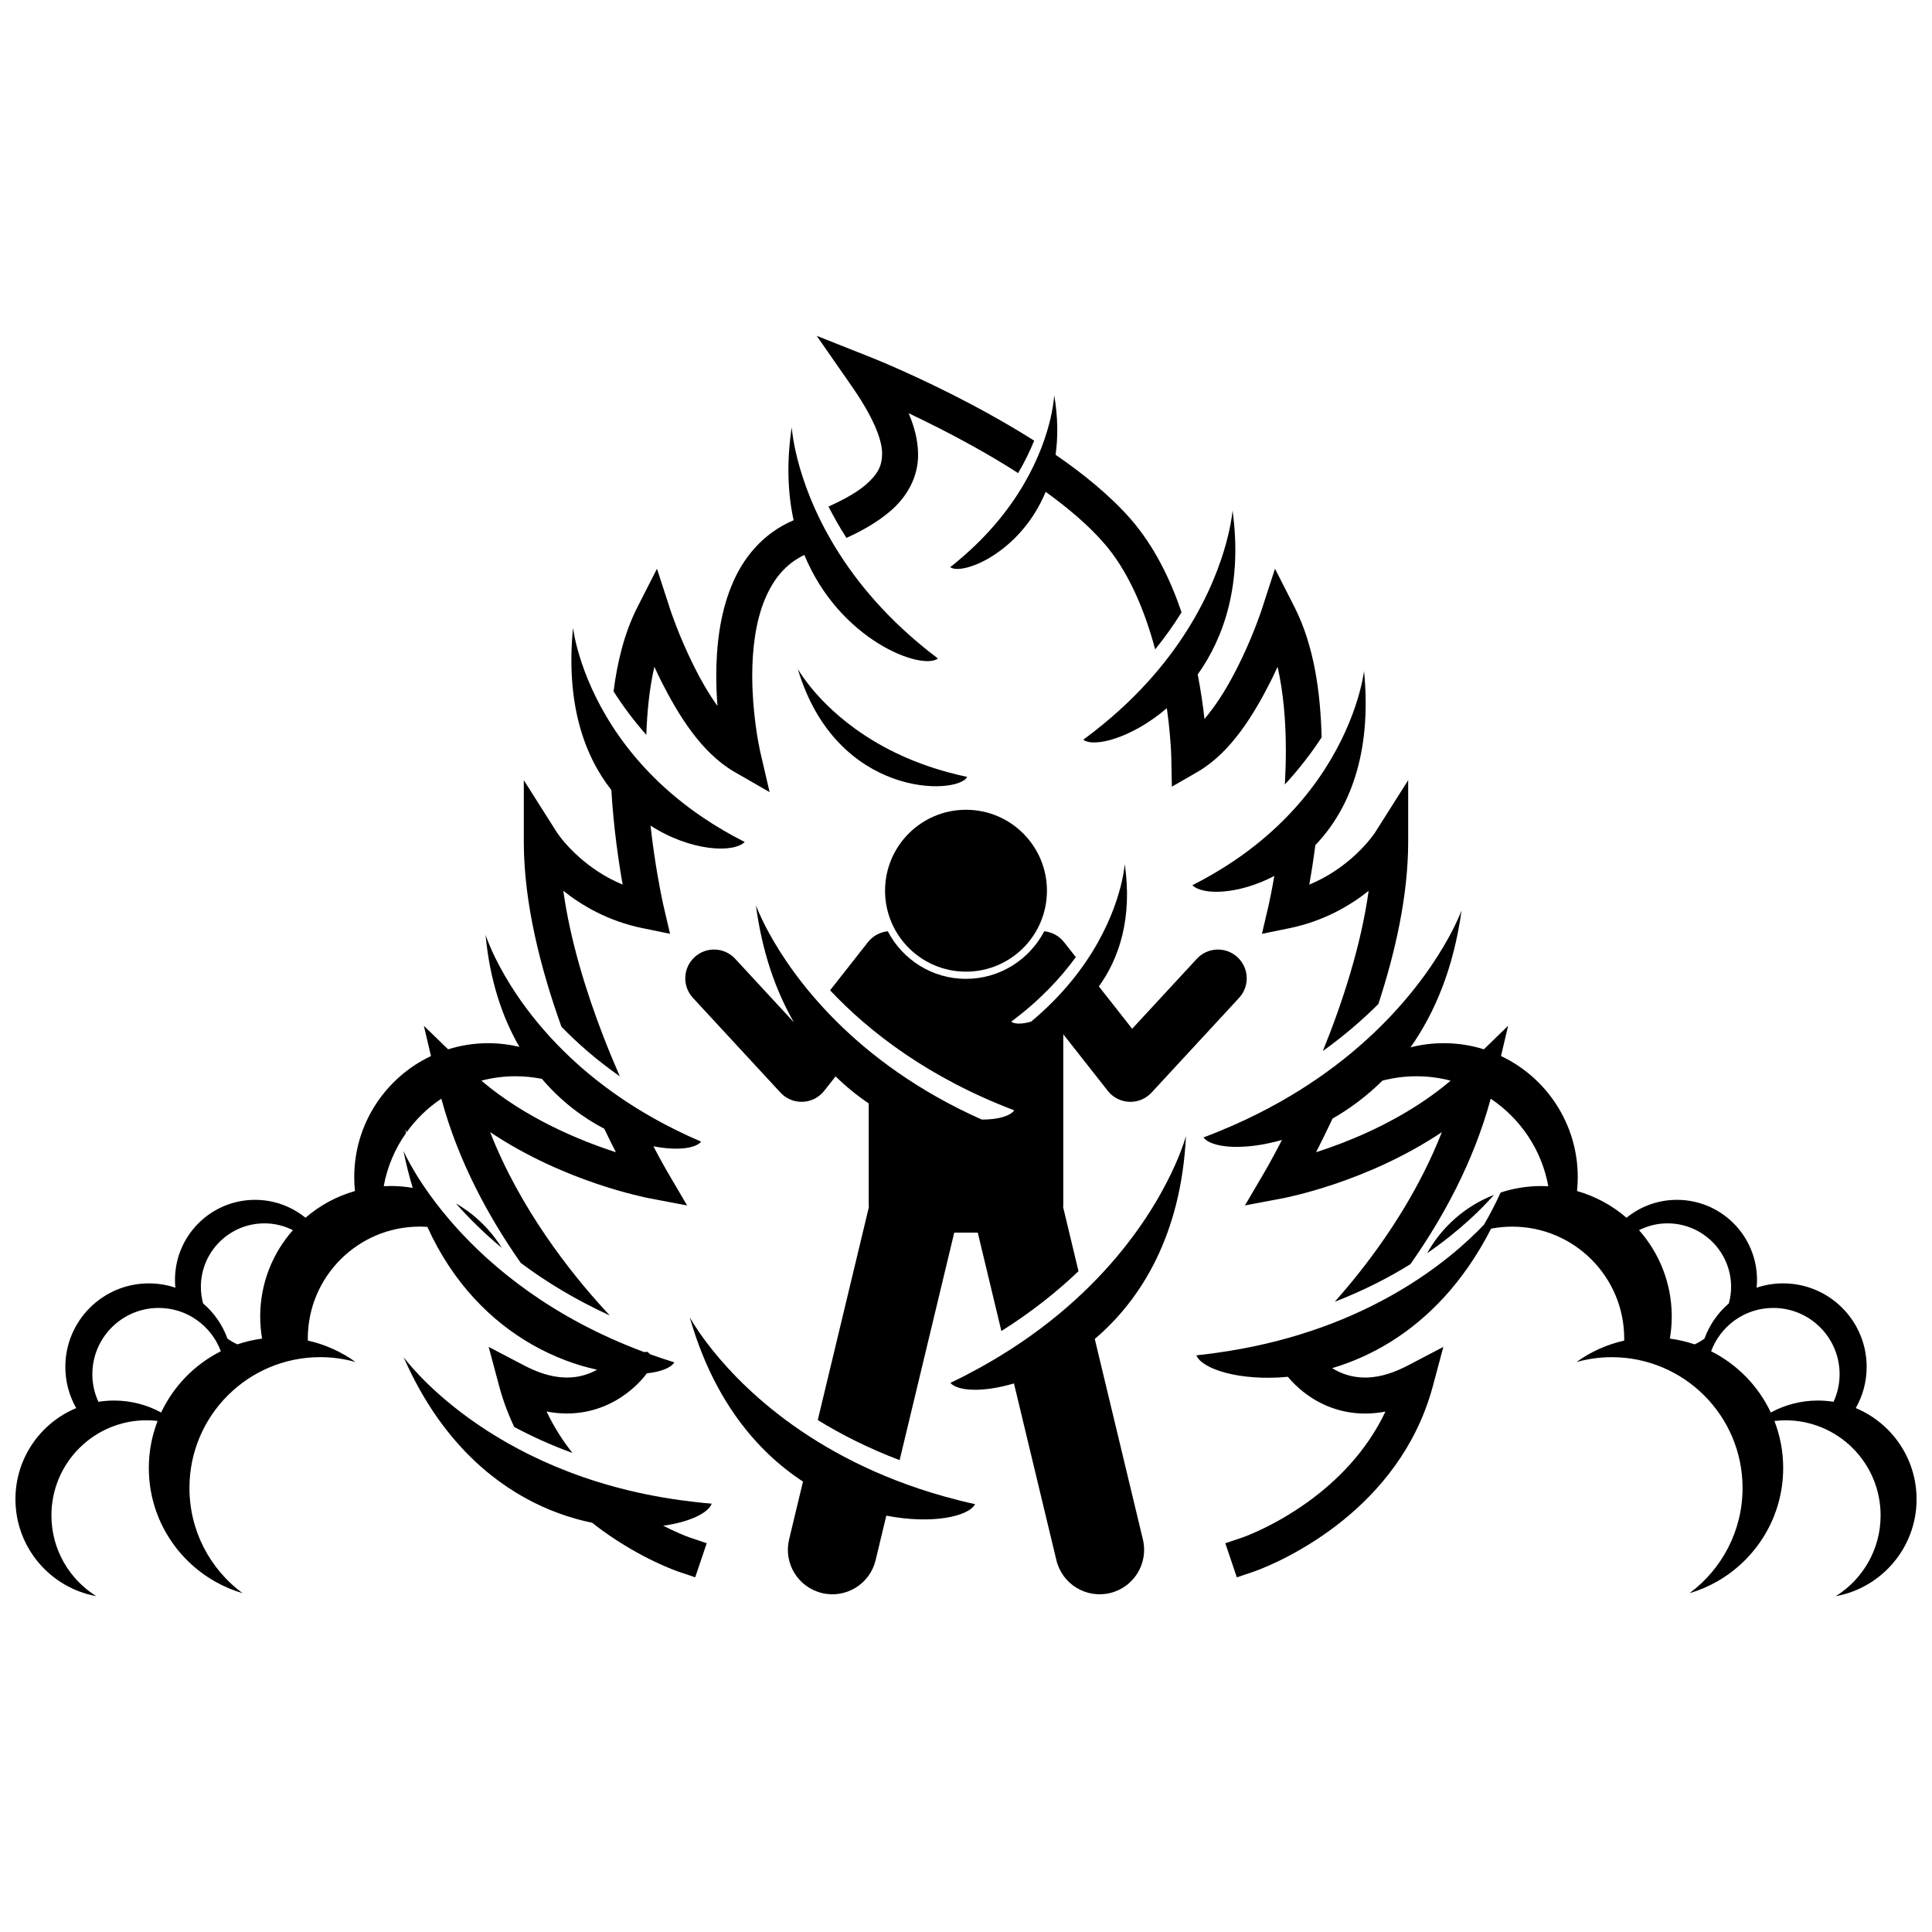
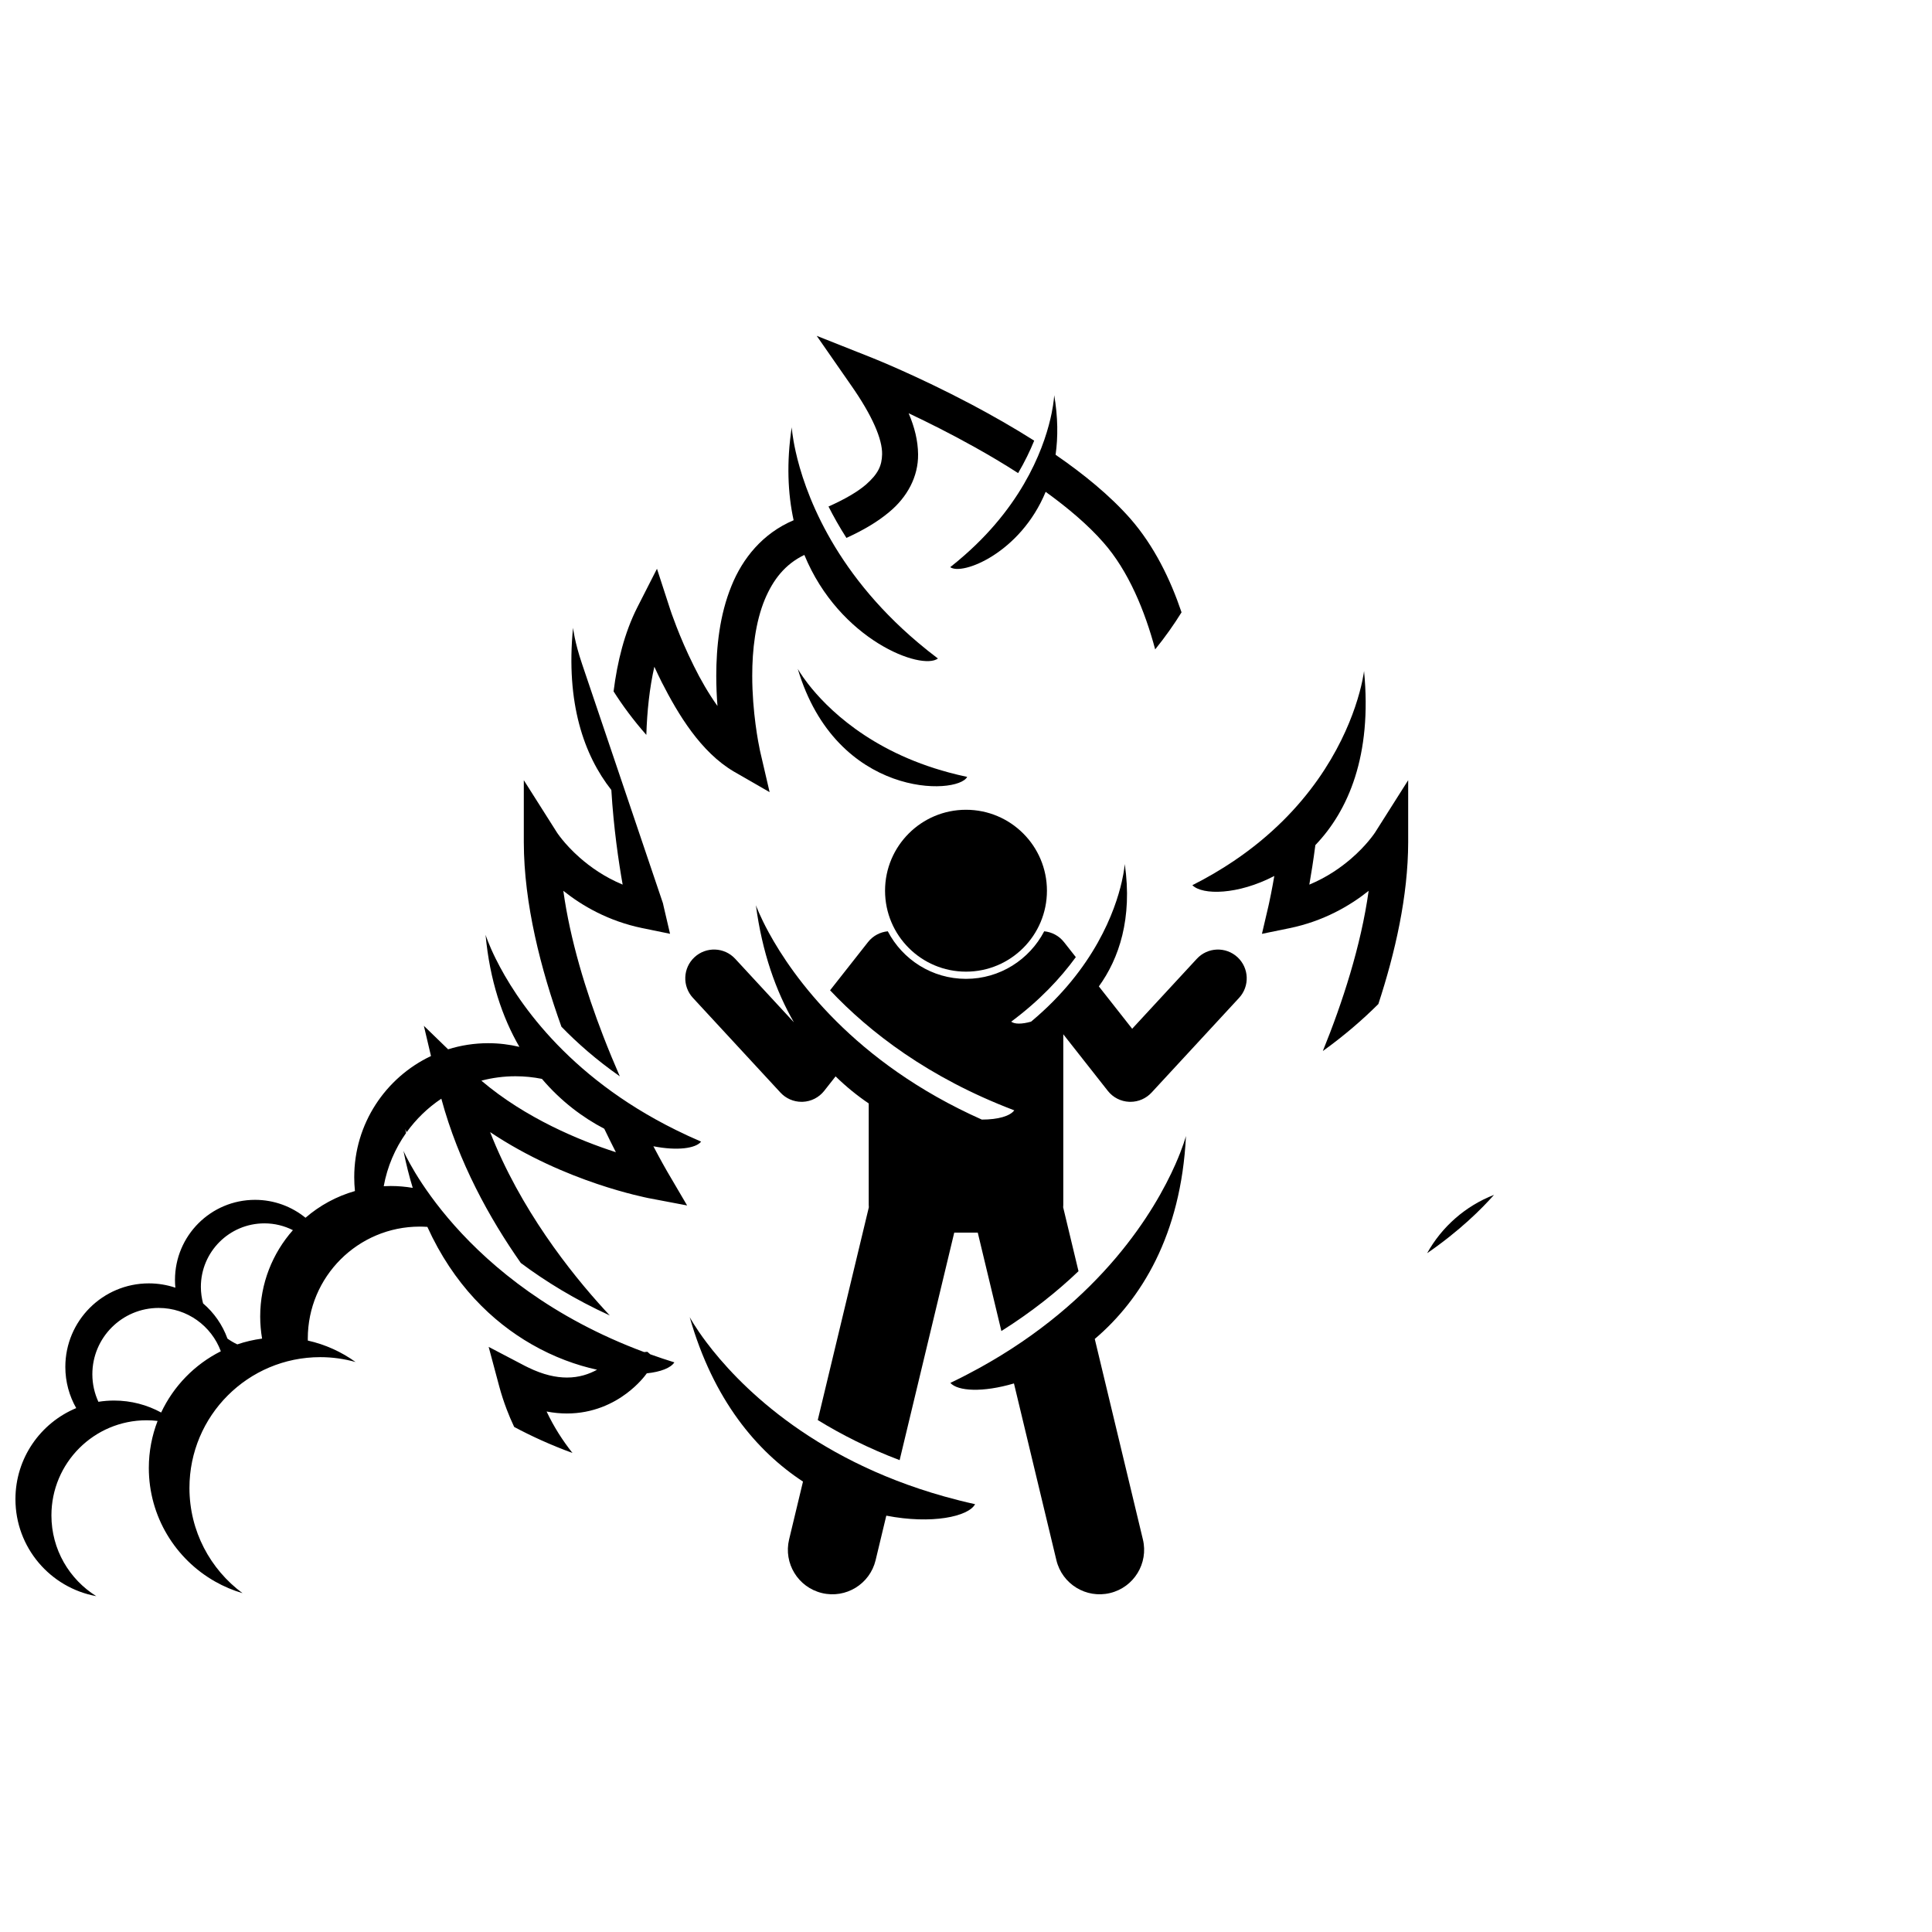
<svg xmlns="http://www.w3.org/2000/svg" width="800px" height="800px" version="1.1" viewBox="144 144 512 512">
  <defs>
    <clipPath id="b">
      <path d="m461 385h190.9v183h-190.9z" />
    </clipPath>
    <clipPath id="a">
      <path d="m148.09 391h181.91v176h-181.91z" />
    </clipPath>
  </defs>
-   <path d="m276.98 474.71c-3.012-4.867-7.199-8.926-12.164-11.789 3.316 3.75 7.344 7.766 12.164 11.789z" />
  <g clip-path="url(#b)">
-     <path d="m635.8 517.16c1.832-3.223 2.883-6.945 2.883-10.918 0-12.227-9.91-22.137-22.141-22.137-2.453 0-4.812 0.406-7.019 1.145 0.066-0.68 0.102-1.367 0.102-2.066 0-11.715-9.5-21.215-21.215-21.215-5.07 0-9.723 1.781-13.371 4.746-3.75-3.238-8.207-5.688-13.105-7.082 0.121-1.203 0.188-2.426 0.188-3.664 0-14.184-8.316-26.422-20.34-32.113l1.887-8.016-6.426 6.234c-3.359-1.055-6.93-1.621-10.633-1.621-3.039 0-5.988 0.383-8.805 1.102 6.418-9.109 11.43-20.996 13.523-36.297 0 0-1.004 2.809-3.488 7.32-6.41 11.617-22.68 34.508-57.055 49.652-2.519 1.109-5.129 2.18-7.848 3.199 2.031 2.754 10.465 3.602 20.793 0.676-0.023 0.051-0.055 0.105-0.078 0.152-1.34 2.59-2.453 4.644-3.231 6.039-0.773 1.398-1.191 2.106-1.191 2.109l-5.309 9.047 10.098-1.91 0.211-0.039c0.32-0.117 21.801-4.055 41.871-17.465-5.707 14.566-14.078 27.324-21.789 37.078-2.289 2.902-4.512 5.519-6.59 7.859 7.731-2.992 14.387-6.438 20.039-9.949 8.379-11.898 16.688-26.828 21.289-43.855 7.863 5.242 13.516 13.535 15.266 23.191-0.617-0.031-1.242-0.051-1.867-0.051-3.762 0-7.379 0.609-10.766 1.719-1.387 3.031-2.859 5.875-4.414 8.523-9.141 9.598-30.711 27.605-67.855 33.508-2.711 0.43-5.484 0.816-8.363 1.109 1.426 3.594 11.379 6.91 24.25 5.695 0.859 1.047 2.394 2.719 4.676 4.434 3.481 2.617 8.855 5.312 15.797 5.305 1.719 0 3.516-0.164 5.383-0.523-5.047 10.684-12.984 18.449-20.418 23.836-4.688 3.398-9.133 5.812-12.371 7.359-1.621 0.773-2.938 1.328-3.836 1.688-0.449 0.18-0.789 0.309-1.008 0.387-0.223 0.082-0.285 0.102-0.285 0.102l-4.516 1.523 3.051 9.035 4.516-1.527c0.293-0.105 9.508-3.223 20.039-10.848 9.305-6.734 19.742-17.148 25.418-32.18 0.73-1.934 1.391-3.934 1.949-6.019l2.809-10.496-9.621 5.039c-0.273 0.141-0.531 0.258-0.797 0.391-4.098 2.012-7.496 2.688-10.316 2.695-3.652-0.004-6.516-1.129-8.727-2.496 5.086-1.512 10.344-3.773 15.508-6.984 9.809-6.106 19.277-15.641 26.605-29.98 1.816-0.348 3.688-0.535 5.606-0.535 16.387 0 29.672 13.285 29.672 29.672 0 0.176-0.012 0.355-0.012 0.531-4.637 1.031-8.918 2.996-12.648 5.68 2.977-0.832 6.113-1.289 9.355-1.289 19.148 0 34.668 15.52 34.668 34.668 0 11.43-5.531 21.562-14.062 27.879 2.566-0.754 5.012-1.801 7.293-3.094 10.465-5.945 17.535-17.188 17.535-30.086 0-4.394-0.828-8.594-2.32-12.461 0.961-0.109 1.934-0.176 2.922-0.176 13.926 0 25.215 11.289 25.215 25.211 0 9.031-4.75 16.949-11.887 21.402 12.18-2.223 21.422-12.883 21.422-25.703-0.012-10.887-6.66-20.211-16.113-24.145zm-136.07-70.27c-2.504 0.969-4.852 1.785-6.957 2.461 1.309-2.566 2.793-5.574 4.367-8.918 4.496-2.566 9-5.875 13.211-10.051 2.883-0.754 5.906-1.16 9.023-1.16 3.129 0 6.164 0.41 9.055 1.168-9.141 7.754-19.875 13.094-28.699 16.5zm103.03 38.164c0 1.508-0.219 2.965-0.59 4.356-2.894 2.473-5.144 5.68-6.461 9.332-0.816 0.586-1.688 1.098-2.609 1.531-2.106-0.715-4.301-1.234-6.57-1.531 0.324-1.902 0.5-3.852 0.5-5.848 0-8.781-3.277-16.789-8.668-22.891 2.273-1.141 4.828-1.801 7.543-1.801 9.312 0.004 16.855 7.547 16.855 16.852zm10.52 33.277c-3.301-7.023-8.895-12.754-15.816-16.23 2.481-6.699 8.91-11.484 16.473-11.484 9.711 0 17.578 7.871 17.578 17.578 0 2.606-0.582 5.074-1.602 7.297-1.352-0.215-2.738-0.332-4.152-0.332-4.516 0-8.77 1.152-12.48 3.172z" />
-   </g>
+     </g>
  <path d="m539.93 460.65c-7.559 2.938-13.828 8.449-17.727 15.465 8.656-5.965 14.465-11.77 17.727-15.465z" />
  <path d="m425.75 463.95c0.02-0.215 0.031-0.434 0.031-0.652v-45.203l11.797 14.992c1.379 1.758 3.457 2.816 5.691 2.906 0.102 0.004 0.203 0.004 0.305 0.004 2.125 0 4.148-0.887 5.598-2.449l23.199-25.105c2.856-3.094 2.668-7.918-0.426-10.777s-7.918-2.668-10.777 0.426l-17.133 18.539-8.828-11.223c5.332-7.352 8.953-18.016 6.863-32.445 0 0-0.117 1.777-0.797 4.746-1.738 7.582-7.207 23.016-24.031 37.039-2.449 0.691-4.379 0.684-5.266 0 7.488-5.562 13.023-11.465 17.125-17.102l-3.129-3.977c-1.336-1.699-3.254-2.672-5.25-2.867-3.898 7.481-11.723 12.605-20.727 12.605s-16.828-5.125-20.723-12.605c-1.996 0.195-3.914 1.168-5.25 2.867l-10.047 12.77c10.441 11.07 26.059 23.168 48.816 31.812-1.137 1.527-4.269 2.453-8.605 2.449-34.062-15.172-50.121-37.965-56.434-49.527-2.449-4.488-3.434-7.281-3.434-7.281 1.66 12.52 5.297 22.742 10.066 31.027l-15.555-16.832c-2.859-3.094-7.684-3.281-10.777-0.422-3.094 2.856-3.285 7.684-0.426 10.777l23.199 25.105c1.445 1.566 3.477 2.449 5.598 2.449 0.102 0 0.203 0 0.305-0.004 2.234-0.09 4.309-1.148 5.691-2.906l3.016-3.836c2.832 2.769 5.785 5.148 8.781 7.172v26.871c0 0.223 0.016 0.438 0.031 0.652l-13.535 56.383c6.227 3.836 13.426 7.488 21.695 10.625l14.473-60.293h6.234l6.258 26.078c8.043-5.066 14.793-10.469 20.438-15.859z" />
  <path d="m421.45 380.05c0 11.844-9.602 21.449-21.449 21.449s-21.453-9.605-21.453-21.449c0-11.848 9.605-21.453 21.453-21.453s21.449 9.605 21.449 21.453" />
-   <path d="m487.11 304.98-5.223-10.266-3.559 10.953s-0.125 0.383-0.395 1.145c-0.941 2.68-3.57 9.672-7.387 16.695-2.106 3.945-4.66 7.863-7.344 11.02-0.375-3.352-0.941-7.383-1.793-11.797 7.09-9.926 11.871-24.203 9.23-43.461 0 0-0.176 2.371-1.109 6.34-2.418 10.266-10 31.309-33.148 50.293-1.688 1.387-3.441 2.766-5.301 4.125 2.734 2.137 12.773-0.328 22.148-8.352 0.352 2.527 0.602 4.797 0.773 6.695 0.172 1.914 0.273 3.449 0.328 4.492 0.055 1.043 0.062 1.555 0.066 1.555l0.16 8.055 6.981-4.016c8.75-5.176 14.703-15.074 19.086-23.672 0.699-1.402 1.352-2.769 1.949-4.082 1.57 6.891 2.207 14.652 2.191 22.297 0 3-0.098 5.981-0.258 8.891 3.969-4.297 7.168-8.531 9.738-12.484-0.289-11.996-2.023-24.301-7.137-34.426z" />
  <path d="m401.37 251.14c-14.367-7.594-26.121-12.262-26.227-12.305l-14.707-5.836 9.031 12.992c5.797 8.25 8.387 14.496 8.301 18.402-0.074 3.016-1.012 5.16-4.328 8.07-2.199 1.879-5.492 3.816-9.875 5.769 1.34 2.664 2.918 5.453 4.746 8.32 4.527-2.066 8.258-4.269 11.281-6.809 4.844-3.981 7.785-9.441 7.711-15.355-0.039-3.598-0.922-7.164-2.5-10.871 5.043 2.379 11.109 5.41 17.414 8.93 3.836 2.133 7.766 4.465 11.598 6.93 1.781-3.035 3.172-5.934 4.258-8.598-5.625-3.566-11.344-6.797-16.703-9.641z" />
  <path d="m509.28 410.08c4.473-13.672 7.879-28.641 7.902-42.879v-16.438l-8.797 13.887c-0.168 0.258-2.32 3.457-6.375 6.945-2.797 2.406-6.465 4.945-11.027 6.84 0.512-2.891 1.078-6.457 1.602-10.477 8.688-9.055 15.094-23.734 12.902-46.137 0 0-0.414 3.769-2.391 9.57-3.531 10.371-12.055 27.246-32.125 40.777-3.332 2.246-6.981 4.398-10.98 6.418 2.641 2.68 12.078 2.594 21.715-2.445-0.32 1.852-0.621 3.445-0.871 4.711-0.219 1.098-0.398 1.953-0.523 2.527-0.125 0.578-0.188 0.848-0.188 0.848l-1.695 7.25 7.293-1.496c9.027-1.852 16.008-5.926 20.984-9.898-2.004 14.477-6.945 29.664-12.141 42.453 5.699-4.098 10.57-8.324 14.715-12.457z" />
  <path d="m443.54 281.43c-5.422-6.141-12.387-11.816-19.797-16.91 0.656-4.684 0.637-9.934-0.367-15.801 0 0-0.07 1.777-0.676 4.766-1.543 7.625-6.617 23.191-23.074 37.645-1.211 1.062-2.469 2.125-3.805 3.172 3.152 2.301 18.613-3.746 25.289-19.961 5.902 4.258 11.254 8.797 15.27 13.387 6.691 7.555 11.059 18.27 13.754 28.367 2.695-3.34 5.012-6.637 6.988-9.824-2.953-8.73-7.234-17.578-13.582-24.84z" />
  <path d="m331.23 499.75c-3.074-4.082-4.453-6.703-4.453-6.703 6.246 21.949 17.789 35.566 30.023 43.586l-3.68 15.332c-1.52 6.332 2.383 12.691 8.711 14.211 6.328 1.523 12.691-2.375 14.215-8.707l2.832-11.805c12.074 2.344 21.762 0.246 23.531-3.039-2.812-0.621-5.531-1.309-8.16-2.047-35.906-10.082-55.098-30.305-63.02-40.828z" />
  <path d="m358.13 325.21c-1.867-2.41-2.719-3.973-2.719-3.973 10.25 34.41 42.344 33.543 44.902 28.648-1.664-0.348-3.262-0.738-4.816-1.156-21.156-5.66-32.602-17.367-37.367-23.52z" />
-   <path d="m250.95 503.64c4.109 9.367 9.047 16.922 14.434 22.984 11.047 12.434 23.98 18.551 35.551 20.926 0.922 0.727 1.84 1.43 2.742 2.082 10.531 7.621 19.746 10.738 20.039 10.844l4.519 1.527 3.051-9.031-4.516-1.527s-0.062-0.02-0.285-0.102c-0.824-0.297-3.332-1.27-6.734-3.012 7.074-0.977 11.945-3.387 12.863-5.844-2.863-0.234-5.621-0.559-8.32-0.93-51.293-7.086-73.344-37.918-73.344-37.918z" />
  <g clip-path="url(#a)">
    <path d="m275.43 398.2c-1.977-3.988-2.75-6.469-2.75-6.469 1.125 12.129 4.449 21.902 8.965 29.699-2.648-0.633-5.41-0.973-8.254-0.973-3.707 0-7.277 0.57-10.637 1.621l-6.426-6.227 1.887 8.008c-12.023 5.691-20.34 17.93-20.34 32.113 0 1.238 0.062 2.457 0.188 3.664-4.898 1.395-9.355 3.84-13.105 7.082-3.648-2.965-8.301-4.746-13.371-4.746-11.715 0-21.215 9.5-21.215 21.215 0 0.695 0.035 1.387 0.102 2.066-2.207-0.738-4.566-1.145-7.019-1.145-12.227 0-22.141 9.91-22.141 22.137 0 3.973 1.051 7.695 2.883 10.918-9.457 3.93-16.105 13.254-16.105 24.133 0 12.824 9.238 23.484 21.422 25.703-7.137-4.453-11.887-12.367-11.887-21.398 0-13.922 11.289-25.211 25.215-25.211 0.988 0 1.965 0.062 2.922 0.176-1.492 3.867-2.324 8.066-2.324 12.461 0 12.898 7.066 24.141 17.535 30.086 2.285 1.297 4.727 2.34 7.293 3.094-8.531-6.316-14.062-16.449-14.062-27.879 0-19.148 15.52-34.668 34.668-34.668 3.242 0 6.379 0.457 9.355 1.289-3.731-2.688-8.012-4.648-12.648-5.68-0.004-0.176-0.012-0.352-0.012-0.531 0-16.387 13.285-29.672 29.672-29.672 0.68 0 1.348 0.031 2.016 0.074 6.938 15.293 17.223 25.141 27.613 31.109 5.953 3.422 11.945 5.57 17.359 6.742-2.106 1.164-4.773 2.086-7.996 2.074-2.828-0.004-6.219-0.684-10.316-2.695-0.266-0.129-0.523-0.246-0.793-0.391l-9.625-5.039 2.809 10.492c0.559 2.086 1.223 4.086 1.953 6.019 0.613 1.625 1.285 3.191 2.004 4.707 4.586 2.453 9.73 4.805 15.449 6.898-2.582-3.258-4.934-6.906-6.859-10.988 1.867 0.359 3.668 0.523 5.383 0.523 6.941 0.004 12.312-2.688 15.793-5.305 3.203-2.402 4.941-4.727 5.379-5.336 3.731-0.391 6.359-1.449 7.305-2.906-2.188-0.68-4.309-1.395-6.375-2.133l-0.781-0.668c-0.281 0.027-0.57 0.051-0.863 0.07-48.859-18.191-63.773-53.332-63.773-53.332 0.684 3.461 1.512 6.723 2.457 9.82-1.895-0.32-3.836-0.496-5.82-0.496-0.625 0-1.246 0.02-1.867 0.051 0.938-5.176 3-9.961 5.922-14.094-0.07-0.34-0.148-0.672-0.215-1.016 0 0 0.121 0.281 0.371 0.801 2.504-3.484 5.617-6.5 9.188-8.879 4.559 16.871 12.758 31.691 21.062 43.535 6.559 4.902 14.363 9.695 23.578 13.91-0.426-0.453-0.859-0.922-1.301-1.406-9.227-10.07-22.441-26.84-30.41-47.184 20.074 13.426 41.566 17.363 41.891 17.48l0.215 0.039 10.098 1.918-5.309-9.051c0-0.004-0.418-0.711-1.191-2.109-0.617-1.109-1.453-2.648-2.438-4.523 6.32 1.23 11.184 0.586 12.652-1.234-2.312-0.984-4.516-2.016-6.656-3.07-29.328-14.465-42.598-34.957-47.715-45.277zm-78.199 86.855c0-9.309 7.543-16.852 16.848-16.852 2.715 0 5.273 0.656 7.543 1.801-5.391 6.098-8.668 14.109-8.668 22.891 0 1.996 0.18 3.945 0.5 5.848-2.266 0.301-4.461 0.816-6.566 1.531-0.918-0.434-1.789-0.945-2.609-1.531-1.316-3.652-3.566-6.859-6.461-9.332-0.367-1.391-0.586-2.848-0.586-4.356zm-23.004 30.105c-1.414 0-2.801 0.117-4.152 0.332-1.02-2.223-1.602-4.691-1.602-7.297 0-9.711 7.871-17.578 17.578-17.578 7.562 0 13.992 4.785 16.473 11.484-6.922 3.477-12.516 9.207-15.816 16.23-3.707-2.019-7.961-3.172-12.48-3.172zm97.34-84.773c2.891-0.762 5.922-1.168 9.047-1.168 2.398 0 4.738 0.242 7.004 0.695 5.074 5.973 10.867 10.27 16.516 13.211 1.094 2.277 2.137 4.367 3.082 6.223-9.531-3.074-23.926-8.988-35.648-18.961z" />
  </g>
  <path d="m458.29 445.06s-0.75 2.863-2.816 7.539c-5.332 12.043-19.445 36.09-52.133 54.039-2.394 1.316-4.887 2.602-7.484 3.84 1.957 2.219 8.594 2.586 16.852 0.145l11.246 46.844c1.52 6.332 7.883 10.23 14.215 8.707 6.328-1.52 10.23-7.879 8.707-14.211l-12.754-53.129c12.211-10.367 22.887-27.465 24.168-53.773z" />
  <path d="m354.84 263.58c-0.883-3.977-1.023-6.352-1.023-6.352-1.41 9.348-1.043 17.535 0.5 24.641-8.25 3.492-13.543 10.156-16.457 17.371-3.168 7.738-4.031 16.242-4.043 23.836 0 2.828 0.125 5.535 0.32 8.023-2.344-3.293-4.5-7.016-6.25-10.586-1.984-3.961-3.555-7.711-4.617-10.449-0.531-1.367-0.938-2.484-1.211-3.25-0.27-0.762-0.391-1.145-0.395-1.145l-3.559-10.945-5.223 10.254c-3.387 6.699-5.285 14.359-6.277 22.246 2.32 3.648 5.172 7.547 8.68 11.527 0.191-6.242 0.844-12.438 2.125-18.059 0.598 1.312 1.25 2.684 1.953 4.086 4.387 8.598 10.336 18.496 19.086 23.672l9.508 5.473-2.484-10.684s-0.023-0.098-0.078-0.355c-0.391-1.801-2.047-10.199-2.043-19.809-0.012-6.828 0.859-14.246 3.328-20.207 2.231-5.305 5.394-9.355 10.484-11.809 9.312 22.637 31.102 30.715 35.395 27.449-1.844-1.383-3.574-2.785-5.246-4.191-22.891-19.301-30.191-40.441-32.473-50.738z" />
-   <path d="m298.25 319.95c-1.977-5.805-2.391-9.57-2.391-9.57-1.953 19.961 2.922 33.789 10.152 42.973 0.602 10.031 1.926 19.02 3 25.078-4.781-1.988-8.582-4.676-11.418-7.184-2.066-1.82-3.606-3.539-4.606-4.769-0.5-0.613-0.863-1.105-1.094-1.43-0.117-0.16-0.195-0.281-0.242-0.348-0.016-0.023-0.027-0.043-0.039-0.059l-8.797-13.883v16.43c0.027 16.359 4.519 33.688 9.969 48.902 4.25 4.379 9.352 8.859 15.473 13.145-1.465-3.356-2.953-6.934-4.402-10.688-4.602-11.891-8.766-25.473-10.566-38.473 4.981 3.973 11.961 8.043 20.984 9.895l7.297 1.496-1.695-7.254s-0.062-0.273-0.188-0.848c-0.551-2.516-2.164-10.438-3.289-20.566 10.68 6.867 22.023 7.312 24.961 4.332-4-2.016-7.644-4.172-10.98-6.418-20.074-13.512-28.598-30.391-32.129-40.762z" />
+   <path d="m298.25 319.95c-1.977-5.805-2.391-9.57-2.391-9.57-1.953 19.961 2.922 33.789 10.152 42.973 0.602 10.031 1.926 19.02 3 25.078-4.781-1.988-8.582-4.676-11.418-7.184-2.066-1.82-3.606-3.539-4.606-4.769-0.5-0.613-0.863-1.105-1.094-1.43-0.117-0.16-0.195-0.281-0.242-0.348-0.016-0.023-0.027-0.043-0.039-0.059l-8.797-13.883v16.43c0.027 16.359 4.519 33.688 9.969 48.902 4.25 4.379 9.352 8.859 15.473 13.145-1.465-3.356-2.953-6.934-4.402-10.688-4.602-11.891-8.766-25.473-10.566-38.473 4.981 3.973 11.961 8.043 20.984 9.895l7.297 1.496-1.695-7.254s-0.062-0.273-0.188-0.848z" />
</svg>